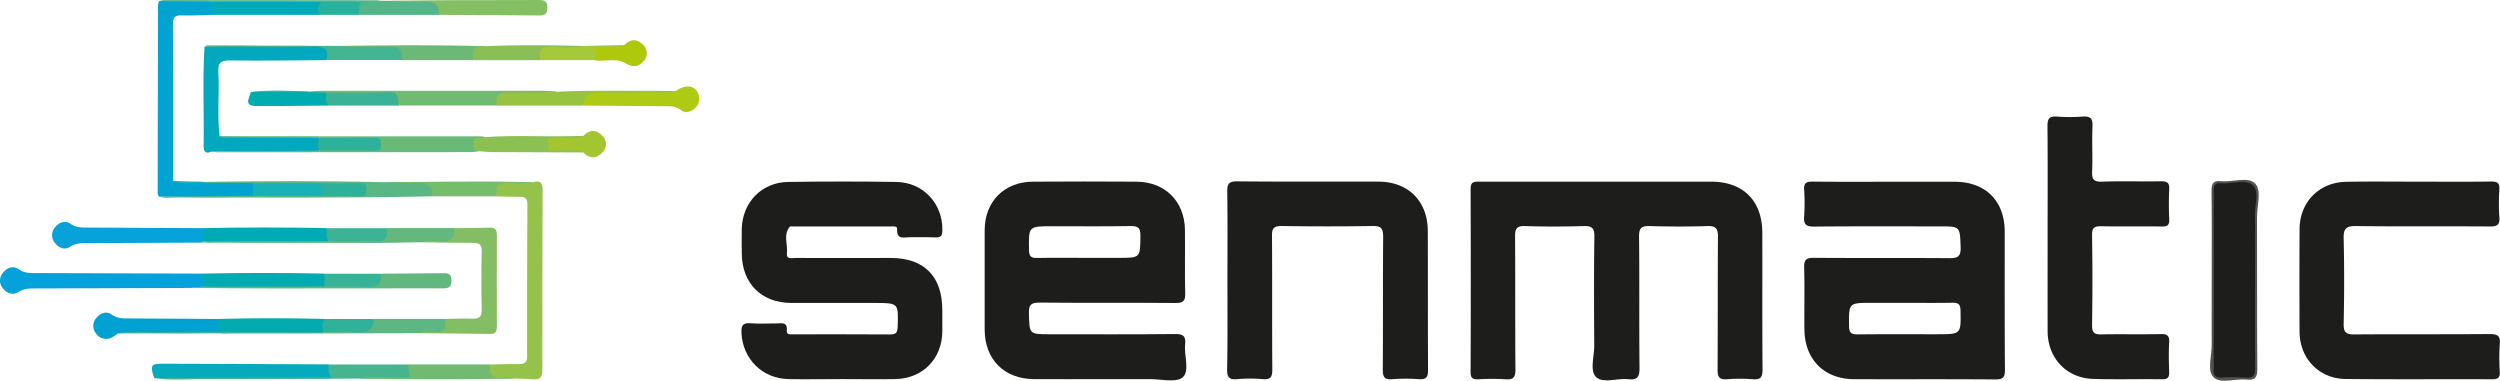
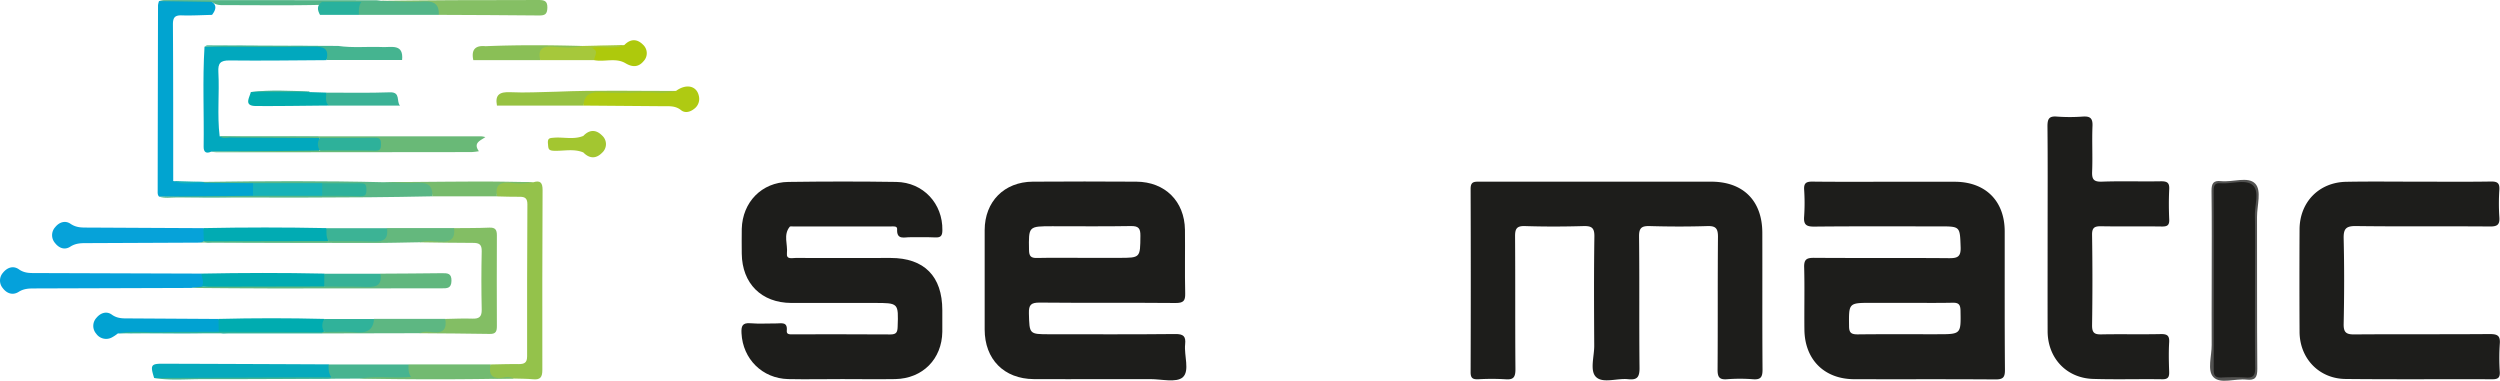
<svg xmlns="http://www.w3.org/2000/svg" id="Слой_1" data-name="Слой 1" viewBox="0 0 1157.44 176.28">
  <defs>
    <style>.cls-1{fill:#1d1d1b;}.cls-2{fill:#01a4d0;}.cls-3{fill:#01a8be;}.cls-4{fill:#94c24b;}.cls-5{fill:#05a1db;}.cls-6{fill:#83be64;}.cls-7{fill:#06a2d9;}.cls-8{fill:#69b977;}.cls-9{fill:#06aabd;}.cls-10{fill:#01a2d2;}.cls-11{fill:#71ba71;}.cls-12{fill:#85bf64;}.cls-13{fill:#59b685;}.cls-14{fill:#afca12;}.cls-15{fill:#01abb3;}.cls-16{fill:#00abb2;}.cls-17{fill:#53b588;}.cls-18{fill:#61b77e;}.cls-19{fill:#47b490;}.cls-20{fill:#97c242;}.cls-21{fill:#8cc052;}.cls-22{fill:#72ba71;}.cls-23{fill:#00aab7;}.cls-24{fill:#00acb0;}.cls-25{fill:#64b87d;}.cls-26{fill:#6cb976;}.cls-27{fill:#45b490;}.cls-28{fill:#77bb6c;}.cls-29{fill:#5db782;}.cls-30{fill:#8abf56;}.cls-31{fill:#525251;}.cls-32{fill:#01acae;}.cls-33{fill:#a3c630;}.cls-34{fill:#3bb296;}.cls-35{fill:#aec90c;}.cls-36{fill:#a6c83b;}.cls-37{fill:#3cb395;}.cls-38{fill:#36b297;}.cls-39{fill:#30b29a;}.cls-40{fill:#28b19d;}.cls-41{fill:#17b2b8;}.cls-42{fill:#2eb19a;}.cls-43{fill:#2db19b;}</style>
  </defs>
  <path class="cls-1" d="M1115.7,263.37q26.22,0,52.46,0c14.79,0,23.64,8.81,23.68,23.62.06,21.14-.06,42.29.1,63.44,0,3.52-.93,4.68-4.45,4.41a77.28,77.28,0,0,0-12,0c-3.65.29-4.38-1.13-4.36-4.52.15-20.48,0-41,.18-61.45,0-4-1.15-5.07-5-4.94-8.82.28-17.65.26-26.47,0-3.8-.11-5.12.73-5.07,4.88.24,20.31,0,40.63.22,60.95,0,4.27-1.25,5.49-5.3,5.06-5.08-.55-11.72,2.1-14.88-1.07-2.91-2.92-.76-9.5-.79-14.46-.09-16.82-.18-33.64.07-50.45.07-4.11-1.22-5-5.06-4.91-9,.27-18,.29-27,0-3.93-.14-4.69,1.26-4.66,4.84.15,20.48,0,41,.17,61.45,0,3.81-1,4.94-4.72,4.63a106,106,0,0,0-12.48,0c-2.43.09-3.56-.41-3.55-3.23q.15-42.46,0-84.93c0-3.26,1.52-3.33,4-3.33C1079.06,263.39,1097.38,263.37,1115.7,263.37Z" transform="translate(-375.93 -179.26)" />
  <path class="cls-1" d="M1304.06,286.41c0-14.13-8.91-23-23.17-23-10.5-.05-21,0-31.49,0-11.5,0-23,.07-34.49-.07-2.82,0-3.86.78-3.71,3.66a92.81,92.81,0,0,1,0,12.48c-.31,3.8,1,4.73,4.71,4.69,19.32-.2,38.65-.09,58-.1,9.66,0,9.4,0,9.75,9.67.15,4.43-1.48,5.09-5.4,5.05-20.83-.18-41.66,0-62.49-.16-3.33,0-4.66.65-4.56,4.33.27,9.65,0,19.32.12,29,.19,13.83,9.24,22.81,23,22.86,21.83.07,43.66-.06,65.49.11,3.58,0,4.37-1.07,4.35-4.48C1304,329.06,1304.08,307.74,1304.06,286.41Zm-31.2,47.6c-12.29,0-24.58-.08-36.86.06-3,0-4-.74-4-3.87-.12-10.73-.25-10.73,10.5-10.73h15.44c7.31,0,14.62.1,21.92-.05,2.76-.06,3.68.7,3.74,3.6C1283.8,334,1283.92,334,1272.86,334Z" transform="translate(-375.93 -179.26)" />
  <path class="cls-1" d="M924.62,338.64c.39-3.7-.79-4.78-4.63-4.73-19.31.21-38.64.1-58,.1-9.64,0-9.44,0-9.7-9.66-.11-4,1-5,4.95-5,21,.21,42,0,63,.19,3.53,0,4.5-.94,4.41-4.43-.23-9.82,0-19.65-.11-29.47-.2-13.22-9.23-22.18-22.48-22.27q-24-.16-48,0c-13.24.1-22.22,9.24-22.25,22.41q-.06,23,0,46c0,13.82,8.94,22.88,22.71,23,10.66.08,21.32,0,32,0,7.33,0,14.66,0,22,0,5.14,0,12,1.76,15-.84C926.86,350.93,924.06,343.88,924.62,338.64ZM863.15,284c12.12,0,24.24.13,36.35-.08,3.59-.06,4.45,1.11,4.41,4.53-.1,10.19.05,10.19-10,10.19H877.93c-7.31,0-14.61-.11-21.92.05-2.84.07-3.62-.86-3.67-3.68C852.15,284,852.05,284,863.15,284Z" transform="translate(-375.93 -179.26)" />
  <path class="cls-1" d="M765.83,354.77c-8.32,0-16.66.17-25,0-12-.3-21-9.32-21.6-21.23-.17-3.25.34-4.95,4.17-4.62s8,.05,12,.08c2.35,0,5.23-.88,4.79,3.4-.2,1.93,1.71,1.64,3,1.64,15,0,30-.05,45,.06,2.75,0,3.24-1.06,3.33-3.51.39-11.07.47-11.07-10.77-11.07-12.82,0-25.65,0-38.47,0-13.82-.06-22.78-9-22.93-22.84,0-3.83-.09-7.66,0-11.49.35-12.35,9.24-21.53,21.53-21.7,16.65-.23,33.31-.26,50,0,12.53.2,21.56,10.08,21.35,22.34,0,2.65-.78,3.48-3.39,3.35-3.82-.2-7.67,0-11.49-.09-2.64-.08-6.36,1.47-6.07-3.76.08-1.51-1.71-1.23-2.81-1.23q-22.73,0-45.46,0c-.5,0-1.23-.12-1.45.14-3.09,3.78-.84,8.19-1.3,12.29-.34,3,2.37,2.15,4,2.16,14.66.06,29.31,0,44,0,15.58,0,23.93,8.5,23.94,24.17,0,3.33,0,6.66,0,10-.17,12.6-9.08,21.66-21.76,21.91C782.16,354.9,774,354.77,765.83,354.77Z" transform="translate(-375.93 -179.26)" />
-   <path class="cls-1" d="M944.2,309.1c0-13.65.11-27.31-.08-41,0-3.51.51-4.92,4.53-4.88,21.81.22,43.62.06,65.44.13,13.82,0,22.84,9.05,22.88,22.84.07,21.48,0,43,.11,64.44,0,3.32-.88,4.38-4.17,4.18a86.5,86.5,0,0,0-12.47,0c-3.73.3-4.33-1.24-4.31-4.55.14-20.48,0-41,.17-61.44,0-4-1.15-5-5-4.92q-21,.33-42,0c-3.49,0-4.5.94-4.47,4.46.16,20.64,0,41.29.15,61.94,0,3.38-.7,4.79-4.35,4.5a68.36,68.36,0,0,0-12,0c-4,.38-4.62-1.26-4.56-4.81C944.32,336.41,944.2,322.75,944.2,309.1Z" transform="translate(-375.93 -179.26)" />
  <path class="cls-1" d="M1495.71,263.37c11.15,0,22.31.11,33.47-.07,3.09-.05,4.09.82,3.89,3.92a92.67,92.67,0,0,0,0,12.47c.26,3.49-.8,4.46-4.35,4.43-20.65-.17-41.3.07-62-.2-4.67-.06-5.84,1.27-5.73,5.81.31,13.15.28,26.31,0,39.46-.09,4.1,1.26,4.94,5.08,4.9,20.81-.17,41.63,0,62.44-.17,3.6,0,5.11.65,4.76,4.58a100.38,100.38,0,0,0,0,13c.12,2.69-.91,3.36-3.46,3.35-22.65-.09-45.3.11-67.94-.13-12.31-.13-21.23-9.52-21.3-21.83q-.12-23.73,0-47.46c.06-12.59,9-21.79,21.64-22C1473.39,263.22,1484.55,263.37,1495.71,263.37Z" transform="translate(-375.93 -179.26)" />
  <path class="cls-1" d="M1323.93,285.71c0-16,.09-32-.07-47.95,0-3.33.64-4.83,4.32-4.53a81.19,81.19,0,0,0,12,0c3.4-.23,4.68.73,4.52,4.36-.29,7,.12,14-.16,21-.15,3.58.59,4.91,4.54,4.77,9.14-.33,18.31,0,27.46-.17,2.8,0,3.82.74,3.69,3.63-.23,4.65-.21,9.33,0,14,.12,2.71-.87,3.35-3.43,3.31-9.32-.14-18.65.06-28-.12-3.09-.05-4.34.57-4.29,4q.32,21,0,41.95c0,3.41,1.14,4.18,4.3,4.11,9.15-.18,18.31.06,27.47-.14,3-.06,4.12.7,3.92,3.85-.27,4.48-.16,9,0,13.48.08,2.39-.34,3.63-3.2,3.58-10.65-.16-21.32.18-32-.15-12.36-.38-21-9.64-21.07-22C1323.89,317,1323.93,301.35,1323.93,285.71Z" transform="translate(-375.93 -179.26)" />
  <path class="cls-2" d="M474.09,186.15c-4.65.1-9.31.38-13.95.23-3.29-.11-4.17,1-4.15,4.29.16,24.13.12,48.26.14,72.39,4.75,1.06,9.57.18,14.35.47,7.56.18,15.13-.38,22.68.31a4.78,4.78,0,0,1,0,6.34c-14.51.62-29,.35-43.55.14-.8-.8-.68-1.84-.68-2.82q.06-42.93.16-85.85a8.94,8.94,0,0,1,.47-1.9c7.89-.43,15.78-.1,23.67-.18C476.57,181.38,476,183.68,474.09,186.15Z" transform="translate(-375.93 -179.26)" />
  <path class="cls-3" d="M473.71,249.47c-2.36,1.09-3.53.18-3.5-2.27.23-15.43-.55-30.87.4-46.29,11.73-.8,23.48-.18,35.23-.35,5.79-.08,11.59,0,17.39,0,6.12,0,6.66.95,3.82,6.55-14.95.08-29.9.32-44.85.14-4.23-.05-5.4,1.28-5.17,5.34.55,9.92-.62,19.88.6,29.79,15.21.39,30.42,0,45.63.19,2.25,2.27,2.22,4.58.09,6.91Q498.53,249.56,473.71,249.47Z" transform="translate(-375.93 -179.26)" />
  <path class="cls-4" d="M603.06,348c4.32-.07,8.65-.24,13-.17,2.63,0,3.92-.62,3.91-3.61q-.06-35.19.13-70.4c0-2.67-1.07-3.49-3.54-3.45-3.49.05-7-.11-10.48-.18-2.14-5.29-1.39-6.59,4-6.61,4.25,0,8.49-.1,12.74.07,3.39-1.06,4.33.33,4.31,3.67q-.19,41.61-.11,83.22c0,3.17-.82,4.64-4.2,4.32-3-.29-6-.24-8.94-.34-2.31,0-4.61,0-6.91,0C600.84,354.46,600.38,353.67,603.06,348Z" transform="translate(-375.93 -179.26)" />
  <path class="cls-5" d="M464.59,312.57l-72.37.23c-2.64,0-5.12,0-7.61,1.56-2.7,1.74-5.52.85-7.45-1.78a5.42,5.42,0,0,1,.06-6.94c2-2.54,4.82-3.55,7.47-1.68s5.27,1.71,8.06,1.72l76.34.25c1.83,1.89,2.81,3.84.52,6.08C468,312.92,466.25,312.22,464.59,312.57Z" transform="translate(-375.93 -179.26)" />
  <path class="cls-6" d="M582.07,326.92c4.16-.07,8.33-.3,12.48-.14,3.15.12,4.47-.79,4.4-4.19q-.3-13.48,0-27c.07-3.19-1.19-3.9-4.1-3.88-8.15,0-16.3-.16-24.45-.27,1.49-2.57,4.11-1.89,6.18-1.68,4.38.44,7.67-.63,9.5-4.88,5.5-.06,11,0,16.48-.24,2.67-.09,3.42,1,3.41,3.55q-.09,21,0,42c0,2.35-.38,3.73-3.23,3.67-10.81-.2-21.64-.23-32.46-.32.66-2.08,2.57-2,4-1.81C578.27,332.12,580.78,330.6,582.07,326.92Z" transform="translate(-375.93 -179.26)" />
  <path class="cls-7" d="M468.54,291.59l-51.94.23c-2.8,0-5.46-.08-8.1,1.63s-5.24.69-7.09-1.67a5.52,5.52,0,0,1,.08-7.35c1.9-2.38,4.69-3.21,7.1-1.55,2.78,1.92,5.62,1.73,8.58,1.74q26.46.15,52.92.27a5.22,5.22,0,0,1,.88,5.21C470.59,291.3,469.55,291.42,468.54,291.59Z" transform="translate(-375.93 -179.26)" />
  <path class="cls-8" d="M473.71,249.47q22.19-.21,44.36-.42c2,0,4-.08,6-.12,1.93-1.8,4.35-1.33,6.62-1.37,5.63-.11,11.27.05,16.9-.08,1,0,2.28,0,2.43-1.22.21-1.7-1.36-1.66-2.44-1.69-5.63-.15-11.27,0-16.9-.09-2.27,0-4.69.43-6.62-1.36-13.87-.07-27.75-.12-41.63-.24-1.6,0-3.3.52-4.8-.51q60.54,0,121.07,0a11,11,0,0,1,1.94.36c-2.22,1.62-5.78,2.63-3,6.54a28.38,28.38,0,0,1-3.43.4q-59,.08-118,.09A20.66,20.66,0,0,1,473.71,249.47Z" transform="translate(-375.93 -179.26)" />
  <path class="cls-9" d="M447.3,354.27c-1.89-5.95-1.5-6.64,4-6.62q38.39.12,76.77.3a9,9,0,0,1,1.79,3c.88,2.53.25,3.61-2.64,3.59C500.56,354.32,473.93,354.74,447.3,354.27Z" transform="translate(-375.93 -179.26)" />
  <path class="cls-10" d="M430.48,333.64a17.34,17.34,0,0,1-2.9,1.92,5.6,5.6,0,0,1-7.12-1.82,5.49,5.49,0,0,1,.13-7.34c1.92-2.31,4.68-3.22,7.1-1.48,2.75,2,5.59,1.74,8.54,1.76l40.86.25c1.51,2.08,1.77,4.17,0,6.27-13.56.64-27.13.1-40.7.29A39.26,39.26,0,0,0,430.48,333.64Z" transform="translate(-375.93 -179.26)" />
-   <path class="cls-11" d="M519.23,221.6c1.82-.1,3.64-.3,5.47-.3q51.69,0,103.38,0c1.82,0,3.64.23,5.45.34-1.3,2.05-3.44,1.72-5.36,1.77-4.46.13-8.94.24-13.39,0-4-.22-7.2.53-8.73,4.68H561.12c-2.9-4.44-7.22-4.83-12-4.67-7.09.24-14.19.18-21.28,0-2.52-.12-5.08.25-7.54-.61A1.81,1.81,0,0,1,519.23,221.6Z" transform="translate(-375.93 -179.26)" />
  <path class="cls-12" d="M552.55,179.65c11-.11,21.94-.27,32.91-.31,13.32-.06,26.63,0,39.95-.08,2.59,0,4,.48,3.94,3.54s-1.14,3.65-3.85,3.62c-15.48-.17-31-.2-46.43-.28-.32-.37-1-.78-.94-1.11.51-5.39-3.32-3.46-5.89-3.49-4.79-.07-9.59.06-14.39-.07C555.94,181.42,553.79,181.78,552.55,179.65Z" transform="translate(-375.93 -179.26)" />
  <path class="cls-13" d="M493.09,264.06l-22.94-.19.13-.4c27.72-.4,55.43-.52,83.14.15,5.91-.2,11.82-.06,17.73-.08s6.23.32,5,6.61c-39.53.85-79.07.54-118.61.53-2.62,0-5.29.51-7.88-.37l43.45-.4c1.65-1.41,3.67-1.47,5.67-1.47,8.47,0,17-.17,25.42.09,5.42,0,10.85.14,16.28,0,1.07,0,2.65.13,2.71-1.44s-1.55-1.48-2.6-1.52c-5.43-.2-10.87-.05-16.31-.06-8.51.28-17,.11-25.5.11C496.74,265.59,494.72,265.51,493.09,264.06Z" transform="translate(-375.93 -179.26)" />
  <path class="cls-14" d="M688.89,221.37c4.89-3.59,9.83-2.36,10.67,2.68a5.71,5.71,0,0,1-2.33,5.66c-1.86,1.47-4.23,2-6,.54-2.66-2.13-5.54-1.8-8.47-1.82L646,228.14c-.8-5.8-.2-6.55,5.24-6.6C663.8,221.43,676.34,221.76,688.89,221.37Z" transform="translate(-375.93 -179.26)" />
  <path class="cls-15" d="M470.3,291l-.21-6.13q28.5-.58,57,0c1.2,2.15,2.81,4.28.23,6.56-17.71.07-35.42,0-53.14,0C472.88,291.48,471.52,291.79,470.3,291Z" transform="translate(-375.93 -179.26)" />
  <path class="cls-16" d="M469.31,312c1.36-2.07.08-4.05-.22-6.07,19-.37,38-.41,57,0,1.5,2.14,1.8,4.26-.1,6.34C507.09,312.44,488.2,313,469.31,312Z" transform="translate(-375.93 -179.26)" />
  <path class="cls-17" d="M552.55,179.65c6.24.13,12.5.6,18.72.29,4.83-.25,8.07.5,7.8,6.2l-37,0c-1.33-1.78-1.5-3.51.07-5.09-5.82.87-11.79.42-17.75.46-14.71.35-29.41.12-44.11.14-2.13,0-4.34.12-6.1-1.49l-24.62-.38a11.61,11.61,0,0,1,2.36-.47q48.82,0,97.64.07C550.57,179.36,551.56,179.55,552.55,179.65Z" transform="translate(-375.93 -179.26)" />
  <path class="cls-18" d="M469.31,312l56.72-.11c5.2-2.63,10.77-1.21,16.14-1.2,4.33,0,7.79-.64,9.92-4.73,9.48-.06,19-.09,28.44-.22,2.55,0,4.48-.05,4.42,3.53s-2.07,3.48-4.57,3.48c-26.13,0-52.26.07-78.39.06-12.47,0-24.94-.16-37.41-.24Z" transform="translate(-375.93 -179.26)" />
  <path class="cls-19" d="M447.3,354.27l68.29-.28c4.48,0,9,0,13.78,0-1.42-2.09-1.34-4.07-1.32-6l37,0a9.48,9.48,0,0,1,1.7,3c.92,2.5.35,3.59-2.56,3.55q-10.92-.16-21.85,0c-24.26.1-48.52.29-72.78.26C462.16,354.77,454.7,355.49,447.3,354.27Z" transform="translate(-375.93 -179.26)" />
  <path class="cls-20" d="M688.89,221.37c-5,1.45-10.19.48-15.28.63-6.31.19-12.65.4-18.93,0-4.94-.34-8.22.67-8.67,6.16h-40c-1-5.17,1.38-6.44,6.27-6.21,7,.34,14.14-.11,21.22-.23C652,220.93,670.44,221.4,688.89,221.37Z" transform="translate(-375.93 -179.26)" />
-   <path class="cls-21" d="M597.64,249.26c-2.69-.3-2.85-2.17-2.5-4.21.61-3.53,3.8-1.21,5.49-2.33,13-.9,25.91-.16,38.87-.42,2.16-.05,4.32-.08,6.48-.12-1.44,3.33-4.49,1.67-6.82,2.24-2.49.61-6.86-1.73-7,1.86-.12,2.3,4.53.93,7,1.37s5.39-1.11,6.85,2.19q-21.19-.09-42.4-.18C601.6,249.65,599.62,249.4,597.64,249.26Z" transform="translate(-375.93 -179.26)" />
  <path class="cls-22" d="M542.36,354.52c7.86-1.26,15.81,0,23.85-.78-1.27-1.83-1.21-3.8-1.14-5.77h38c-1.08,5,.88,6.93,6,6.1a7.2,7.2,0,0,1,4.8.42Q578.08,355.22,542.36,354.52Z" transform="translate(-375.93 -179.26)" />
-   <path class="cls-23" d="M474.2,180.14l50.77,0a20.51,20.51,0,0,1-.89,6l-50,0C474.13,184.15,474.16,182.15,474.2,180.14Z" transform="translate(-375.93 -179.26)" />
  <path class="cls-24" d="M477.19,332.91c0-2-.07-4-.1-6q24.51-.62,49,0c.39,2.27,1.5,4.61-.78,6.57h-1.77c-13.86,0-27.71,0-41.56,0C480.39,333.45,478.68,334,477.19,332.91Z" transform="translate(-375.93 -179.26)" />
  <path class="cls-25" d="M470.3,291l57.69-.12c1.94-1.79,4.38-1.27,6.66-1.33a89.53,89.53,0,0,1,10.49,0c4.37.4,7.84-.57,10-4.69l31,0c.76,6-2.77,6.54-7.46,6.19-2.71-.2-5.53-.57-8.22.37-7.15.11-14.31.32-21.46.31q-40.2,0-80.4-.18Z" transform="translate(-375.93 -179.26)" />
-   <path class="cls-26" d="M532.44,200.52c22.76-.36,45.52-.51,68.27.13-2.8,1.35-5.16,3.08-5.65,6.44h-33c-2.24-4.64-6.25-4.91-10.73-4.66s-9.2.16-13.8,0C535.71,202.36,533.51,202.85,532.44,200.52Z" transform="translate(-375.93 -179.26)" />
  <path class="cls-27" d="M532.44,200.52c6.84,1,13.74.23,20.6.52,4.24.18,9.81-1.62,9.05,6l-35,0c1.26-5.34-1.12-6.25-6.11-6.16-16.78.3-33.56,0-50.34,0,.43-.22.84-.64,1.26-.63Q502.15,200.36,532.44,200.52Z" transform="translate(-375.93 -179.26)" />
  <path class="cls-28" d="M576.11,270.15c.24-7.13-4.69-6.26-9.32-6.18-4.46.07-8.92-.22-13.37-.35,15.3-.12,30.6-.28,45.9-.32,7.81,0,15.62.19,23.43.3a31.3,31.3,0,0,1-10.39.31c-5-.44-7.28,1-6.31,6.24Z" transform="translate(-375.93 -179.26)" />
  <path class="cls-29" d="M525.08,333l1-.1c3.42-2.46,7.35-1.42,11-1.33,4.81.12,9.15-.19,12-4.67l33,0c.8,4.69-.93,6.77-5.88,6.15-1.9-.24-4-.56-5.87.47l-45.15.1Z" transform="translate(-375.93 -179.26)" />
  <path class="cls-30" d="M595.06,207.09c-1-4.71.78-6.92,5.66-6.44,15-.62,30-.53,45-.1-1,2.12-3,1.75-4.68,1.87a38.82,38.82,0,0,1-7.39,0c-3.92-.48-7,0-7.62,4.69Z" transform="translate(-375.93 -179.26)" />
  <path class="cls-31" d="M1399.89,309.49c0-14,.1-27.94-.08-41.91,0-3.44.86-4.84,4.43-4.46,5.4.58,12.46-2.33,15.8,1.16,3.06,3.2.82,10.14.84,15.43.07,23.45-.06,46.9.13,70.35,0,3.92-.94,5.4-5,4.95-5.22-.6-12.07,2.21-15.31-1.15-3-3.08-.77-9.81-.82-14.93C1399.81,329.12,1399.89,319.3,1399.89,309.49Z" transform="translate(-375.93 -179.26)" />
-   <path class="cls-32" d="M519.14,221.89l7.89.24a8.68,8.68,0,0,1,1.09,6c-11.21.08-22.43.29-33.64.21-5.82,0-3.09-3.75-2.42-6.47A214.64,214.64,0,0,1,519.14,221.89Z" transform="translate(-375.93 -179.26)" />
+   <path class="cls-32" d="M519.14,221.89l7.89.24a8.68,8.68,0,0,1,1.09,6c-11.21.08-22.43.29-33.64.21-5.82,0-3.09-3.75-2.42-6.47A214.64,214.64,0,0,1,519.14,221.89" transform="translate(-375.93 -179.26)" />
  <path class="cls-33" d="M646,249.84c-4.47-1.85-9.14-.59-13.7-.78-2.65-.11-2.48-1.14-2.68-3.28-.24-2.61.81-2.6,2.68-2.76,4.57-.39,9.24,1,13.7-.84,2.83-3,5.9-3,8.67-.19a5.33,5.33,0,0,1,0,8C651.9,252.84,648.82,252.76,646,249.84Z" transform="translate(-375.93 -179.26)" />
  <path class="cls-34" d="M528.12,228.15c-1.79-1.75-1.2-3.93-1.09-6,9.81,0,19.62.2,29.41-.15,5.13-.18,2.89,4.31,4.68,6.15Z" transform="translate(-375.93 -179.26)" />
  <path class="cls-35" d="M665,200.09c2.84-2.92,5.9-2.91,8.64-.13a5.33,5.33,0,0,1,.24,7.63c-2.37,2.85-5.17,2.85-8.36.95-4.54-2.7-9.71-.48-14.51-1.43-1.24-1.8-1.34-4-2.31-6.11C654.38,199.82,659.8,201.34,665,200.09Z" transform="translate(-375.93 -179.26)" />
  <path class="cls-36" d="M665,200.09c-4.79,2.22-9.91.24-15.27,1.33,3.87,1.34,1.29,3.69,1.28,5.69h-25c-1.07-5,.82-6.66,6-6.22,4.52.39,9.18.65,13.72-.35Z" transform="translate(-375.93 -179.26)" />
  <path class="cls-37" d="M555.09,284.92c.93,6.48-3.26,6.24-7.72,6.11-6.46-.2-12.92-.1-19.38-.12-1.12-1.88-.92-4-.9-6Z" transform="translate(-375.93 -179.26)" />
  <path class="cls-38" d="M552.09,306c.93,6.52-3.36,6.17-7.73,6.05-6.11-.17-12.22-.09-18.33-.12l.06-5.95Z" transform="translate(-375.93 -179.26)" />
  <path class="cls-39" d="M549.1,326.94c-.42,5.53-3.74,6.56-8.65,6.13s-9.6-.12-14.4-.13a5.35,5.35,0,0,1,.05-6Z" transform="translate(-375.93 -179.26)" />
  <path class="cls-40" d="M524.08,186.13c-1.22-2.22-1.58-4.31.89-6h18.26c-1.35,2-1.18,4-1.14,6Z" transform="translate(-375.93 -179.26)" />
  <path class="cls-39" d="M525.08,333a3.11,3.11,0,0,0,.09.6h-94.7c6.4-1.26,12.87-.41,19.3-.55,9.14-.2,18.28-.13,27.42-.18Z" transform="translate(-375.93 -179.26)" />
  <path class="cls-34" d="M519.14,221.89H492.06c9.05-1.16,18.11-.56,27.17-.29Z" transform="translate(-375.93 -179.26)" />
  <path class="cls-41" d="M470.28,263.47l-.13.4c-4.68-.15-9.45,1.2-14-.81Z" transform="translate(-375.93 -179.26)" />
  <path class="cls-41" d="M525.12,269.9H493.07c0-2,0-3.9,0-5.85l32,0A4.28,4.28,0,0,1,525.12,269.9Z" transform="translate(-375.93 -179.26)" />
  <path class="cls-42" d="M524.05,243.12c8.44,0,16.88,0,25.32-.08,2.34,0,2.91.46,2.91,3s-.54,3-2.91,3c-8.43-.14-16.87-.06-25.31-.07A5,5,0,0,1,524.05,243.12Z" transform="translate(-375.93 -179.26)" />
  <path class="cls-43" d="M525.12,269.9v-5.81c5.82,0,11.64.05,17.46,0,2.18,0,3,.24,3,3s-.81,3-3,3C536.76,269.87,530.94,269.92,525.12,269.9Z" transform="translate(-375.93 -179.26)" />
  <path class="cls-1" d="M1419.94,309.36c0,13.47-.09,26.95.07,40.42,0,3.22-.85,4.49-4.19,4.27a112.7,112.7,0,0,0-11.48,0c-2.52.09-3.53-.74-3.52-3.4q.11-41.67,0-83.34c0-2.34.78-3.44,3.16-3.19.17,0,.34,0,.5,0,4.94.3,11.22-2,14.47.92,3.09,2.83.86,9.13.94,13.89C1420.06,289.06,1419.94,299.21,1419.94,309.36Z" transform="translate(-375.93 -179.26)" />
</svg>